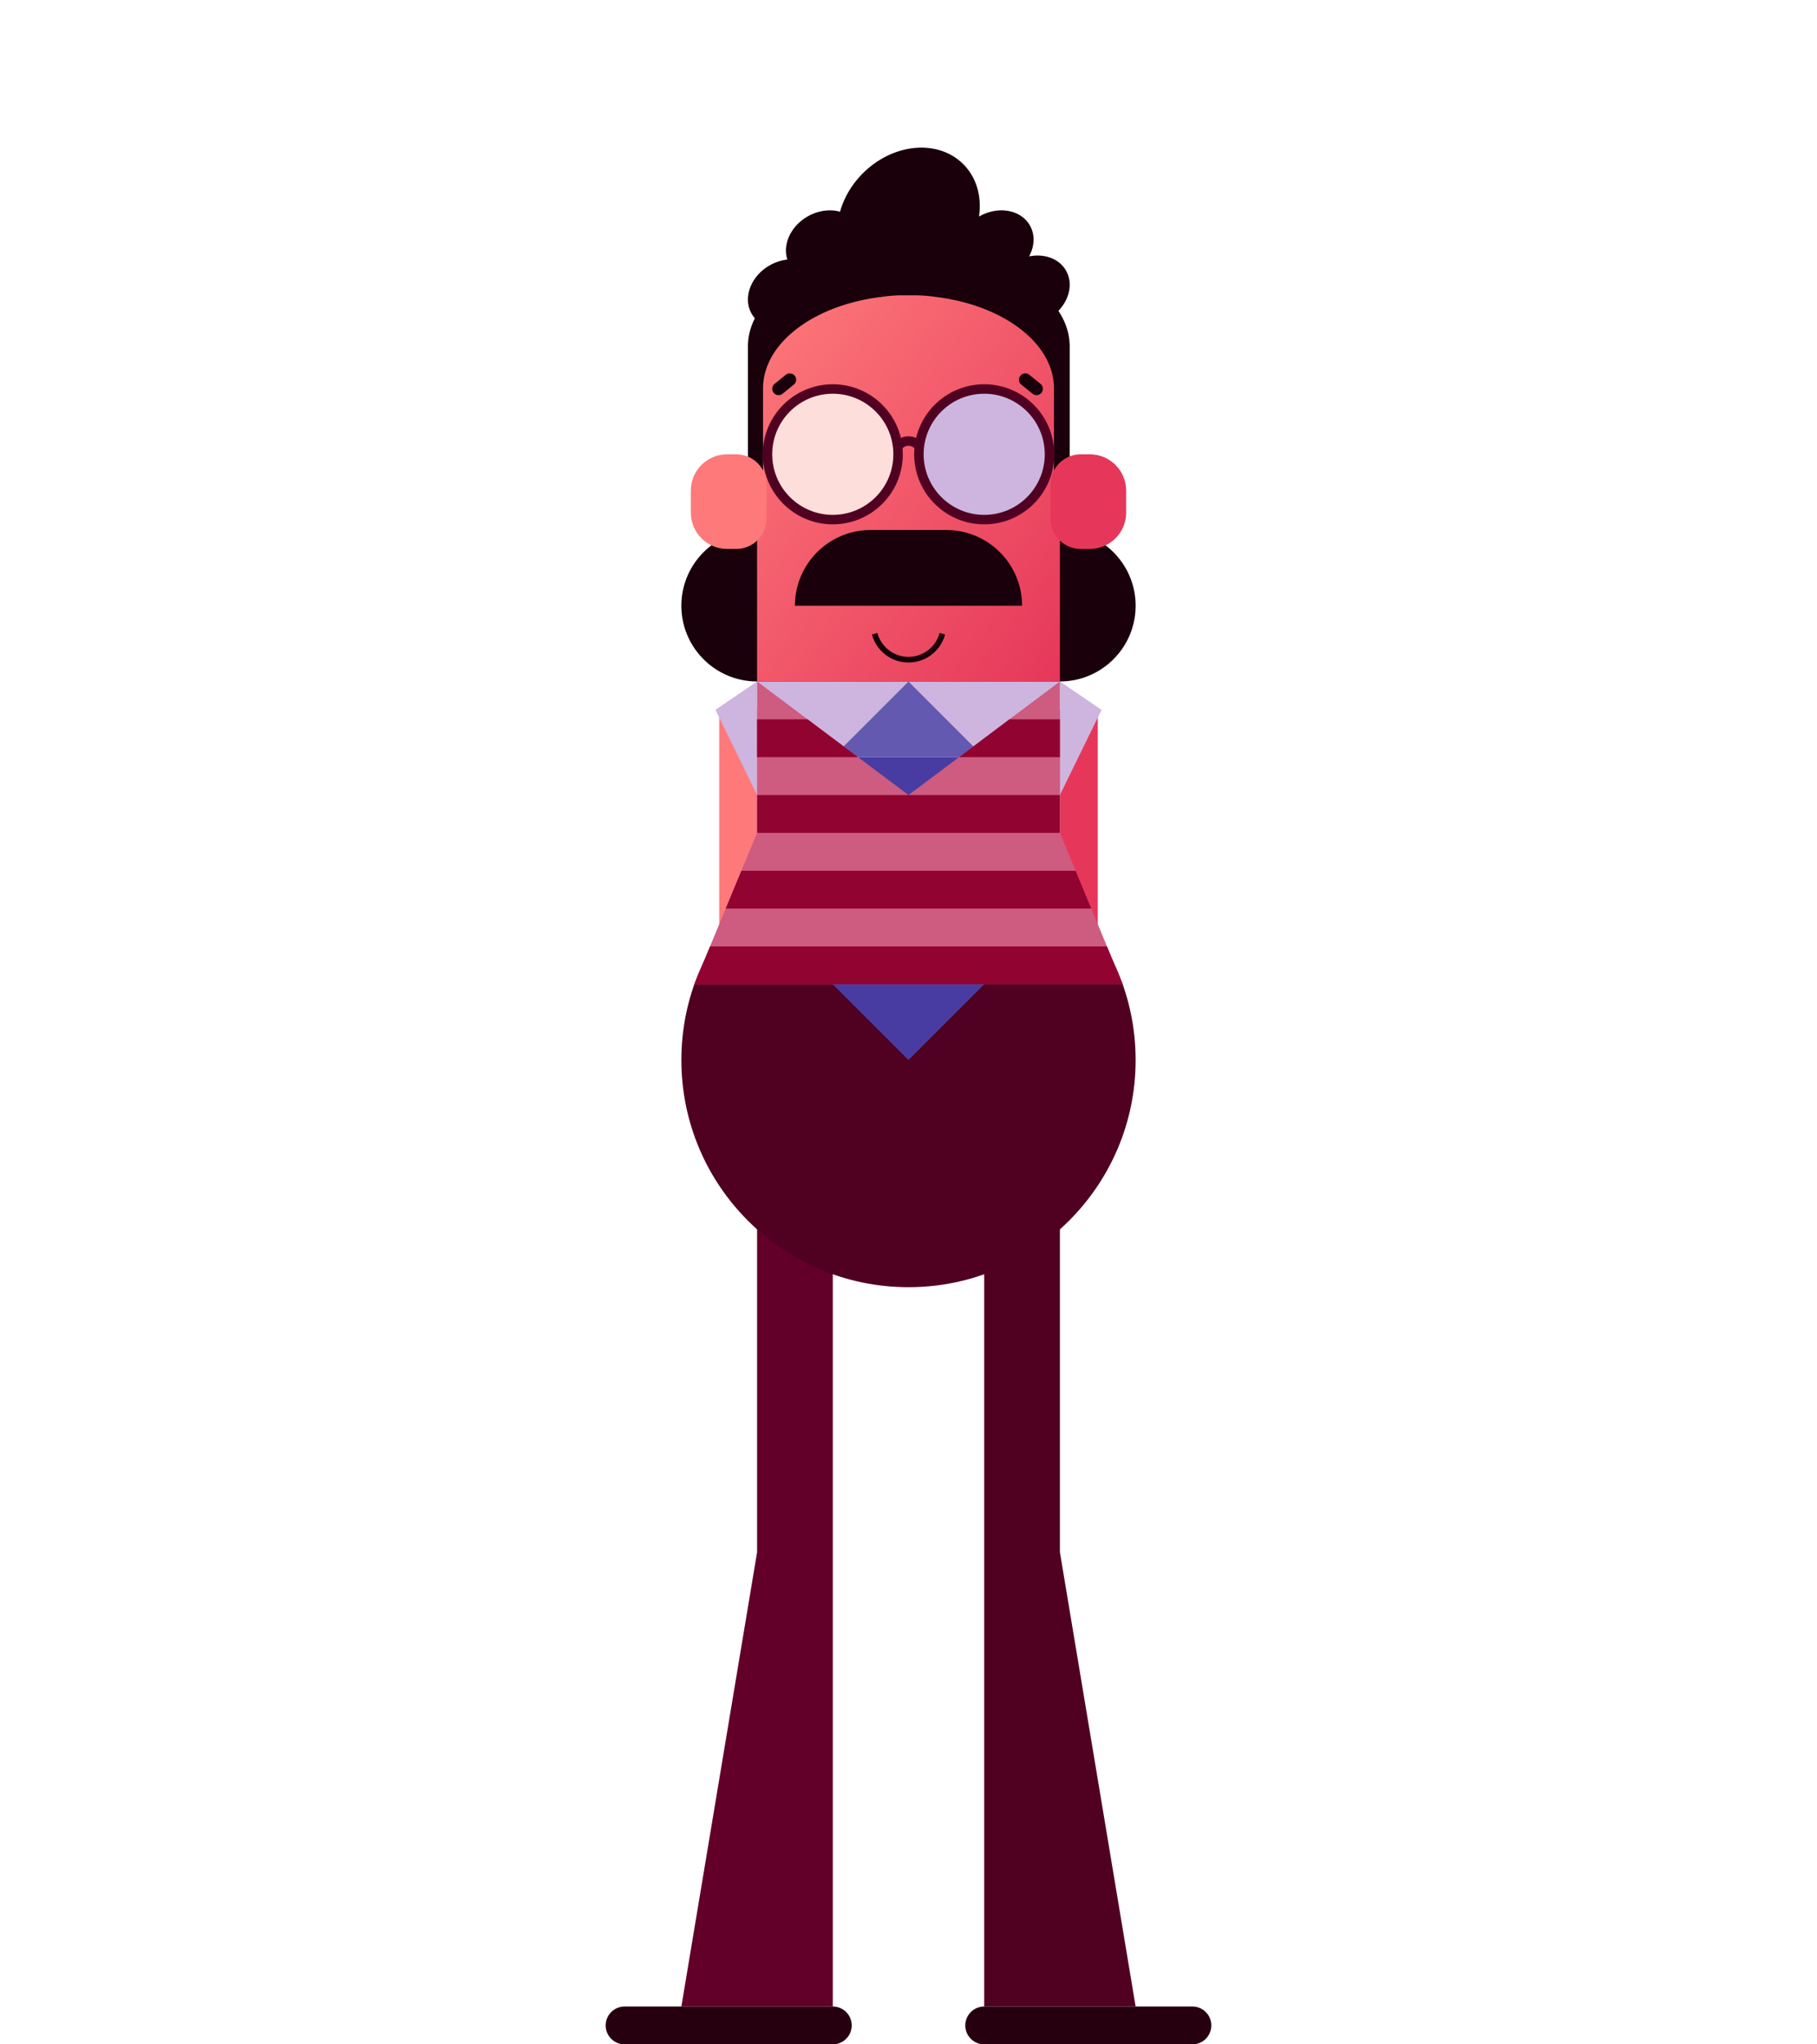
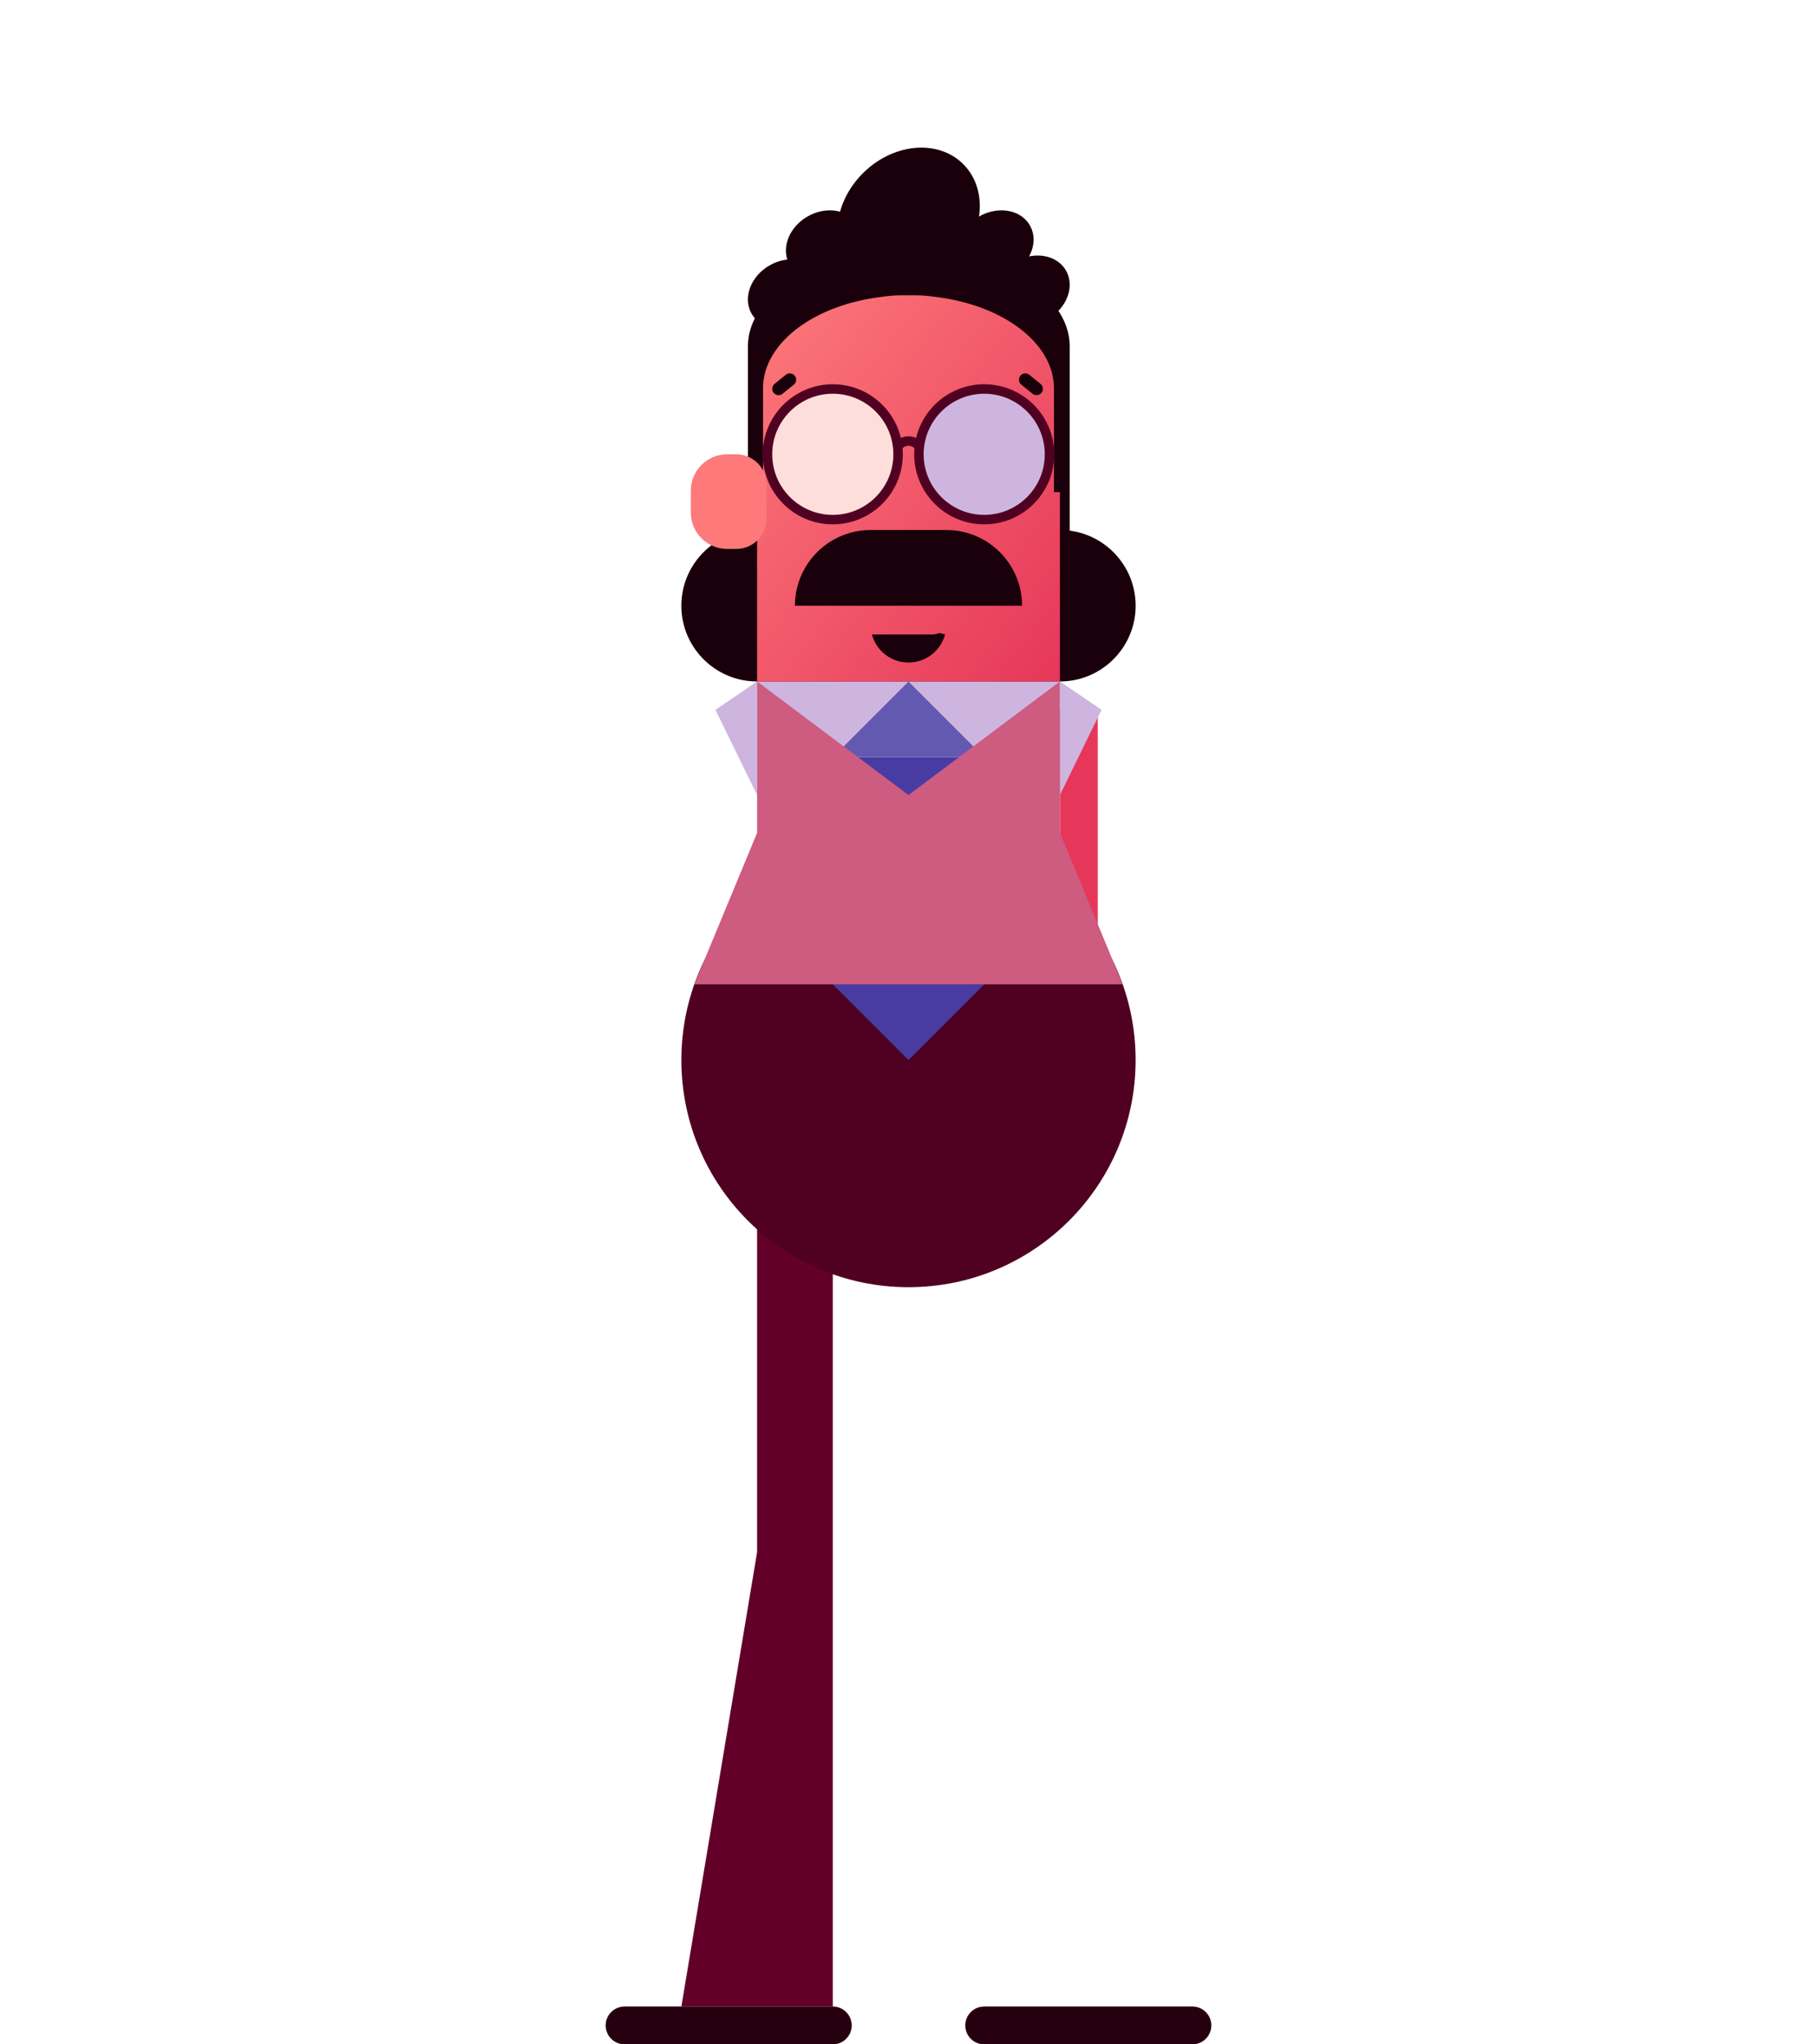
<svg xmlns="http://www.w3.org/2000/svg" xmlns:ns1="http://www.serif.com/" viewBox="0 0 960 1080" fill-rule="evenodd" clip-rule="evenodd" stroke-linejoin="round" stroke-miterlimit="1.414">
  <defs>
    <linearGradient id="gradientFace" x1="0%" y1="0%" x2="100%" y2="100%">
      <stop offset="0%" style="stop-color:#fd797a;stop-opacity:1" />
      <stop offset="100%" style="stop-color:#e6375a;stop-opacity:1" />
    </linearGradient>
  </defs>
-   <path fill="#500021" ns1:id="Leg 1" d="M560 640h-40v420h80l-40-240V640z" />
  <path fill="#630029" ns1:id="Leg 2" d="M440 640h-40v180l-40 240h80V640z" />
  <path fill="#270010" ns1:id="Shoe 1" d="M449.998 1070c0-5.519-4.48-10-10-10h-110c-5.52 0-10 4.481-10 10s4.48 10 10 10h110c5.52 0 10-4.481 10-10z" />
  <path fill="#270010" ns1:id="Shoe 2" d="M639.998 1070c0-5.519-4.48-10-10-10h-110c-5.519 0-10 4.481-10 10s4.481 10 10 10h110c5.52 0 10-4.481 10-10z" />
  <path fill="#e6375a" ns1:id="Arm 2" d="M580 375.002h-20v145.001h20z" />
  <path fill="#cdb5df" ns1:id="Shirt sleeve 2" d="M560 360v60l22-45-22-15z" />
-   <path fill="#fd797a" ns1:id="Arm 1" d="M380 375.002h20v145.001h-20z" />
  <path fill="#cdb5df" ns1:id="Shirt sleeve 1" d="M400 360v60l-22-45 22-15z" />
  <path fill="#cdb5df" ns1:id="Colar" d="M560 360l-40 40-40-40h80zm-80 0l-40 40-40-40h80z" />
  <path fill="#6459b1" ns1:id="Tie knot" d="M480 360l40 40h-80l40-40z" />
  <circle fill="#500021" ns1:id="Torso lower" cx="480" cy="640" r="120" transform="translate(0 -80)" />
  <path fill="#483ca2" ns1:id="Tie lower" d="M440 400h80v120l-40 40-40-40V400z" />
  <path fill="#ce5b80" ns1:id="Torso upper" d="M400 440v-80h160v80l33.161 80H366.839L400 440zm80-20l-80-60h160l-80 60z" />
-   <path fill="#910331" ns1:id="Torso upper stripes" d="M375.129 500h209.742l8.29 20H366.839l8.29-20zm201.451-20H383.42l8.29-20h176.58l8.29 20zM480 420h80v20H400v-20h80zm-26.667-20H400v-20h26.667l26.666 20zM560 400h-53.333l26.666-20H560v20z" />
  <path fill="#19000a" ns1:id="Hair back" d="M443.831 111.845c2.018-7.218 6.065-14.302 12.053-20.29 15.972-15.972 39.746-18.133 53.056-4.823 7.152 7.153 9.837 17.326 8.312 27.687l.042-.024c9.987-5.766 21.996-3.691 26.801 4.632 2.879 4.987 2.522 11.093-.375 16.426 7.947-1.621 15.795 1.093 19.457 7.437 3.815 6.607 1.949 15.178-3.979 21.316 3.85 5.817 5.967 12.158 5.967 18.794v97.331C584.806 282.868 600 299.673 600 320c0 22.077-17.923 40-40 40H400c-22.077 0-40-17.923-40-40 0-20.44 15.365-37.32 35.165-39.71V183c0-5.17 1.285-10.161 3.674-14.865a14.716 14.716 0 0 1-1.687-2.351c-4.805-8.322-.597-19.76 9.389-25.526 3.049-1.76 6.285-2.789 9.448-3.134-2.582-7.932 1.727-17.587 10.635-22.729 5.645-3.26 11.936-4.013 17.207-2.55z" />
  <path fill="url(#gradientFace)" ns1:id="Face" d="M403.137 260v-54.75c.001-24.065 26.995-44.121 62.623-48.405a73.932 73.932 0 0 1 11.165-.845h6.15c3.795 0 7.523.289 11.165.845 35.628 4.284 62.622 24.34 62.623 48.405V260H560v100H400V260h3.137z" />
-   <path fill="#19000a" ns1:id="Tache and chin" d="M460.681 335.176a20 20 0 0 0 38.638 0l-2.898-.776a17.001 17.001 0 0 1-32.842 0l-2.898.776zM540 320c0-22.077-17.923-40-40-40h-40c-22.077 0-40 17.923-40 40h120z" />
-   <path fill="#e6375a" ns1:id="Ear 2" d="M555 256c0-8.831 7.169-16 16-16h4.8c10.597 0 19.2 8.604 19.2 19.2v11.6c0 10.596-8.603 19.2-19.2 19.2H571c-8.831 0-16-7.169-16-16v-18z" />
+   <path fill="#19000a" ns1:id="Tache and chin" d="M460.681 335.176a20 20 0 0 0 38.638 0l-2.898-.776l-2.898.776zM540 320c0-22.077-17.923-40-40-40h-40c-22.077 0-40 17.923-40 40h120z" />
  <path fill="#fd797a" ns1:id="Ear 1" d="M405 256c0-8.831-7.169-16-16-16h-4.8c-10.597 0-19.2 8.604-19.2 19.2v11.6c0 10.596 8.603 19.2 19.2 19.2h4.8c8.831 0 16-7.169 16-16v-18z" />
  <path fill="#500021" ns1:id="Glasses nose bridge" d="M474 232.693c1.601-1.378 3.706-2.193 6-2.193s4.399.815 6 2.193V238h-1.989a4.458 4.458 0 0 0-4.011-2.5 4.458 4.458 0 0 0-4.011 2.5H474v-5.307z" />
  <circle fill="#500021" ns1:id="Glasses rim 2" cx="160" cy="240" r="40" transform="matrix(.925 0 0 .925 372 18)" />
  <circle fill="#cdb5df" ns1:id="Glasses glass 2" cx="160" cy="240" r="40" transform="matrix(.8 0 0 .8 392 48)" />
  <circle fill="#500021" ns1:id="Glasses rim 1" cx="160" cy="240" r="40" transform="matrix(.925 0 0 .925 292 18)" />
  <circle fill="#fededb" ns1:id="Glasses glass 1" cx="160" cy="240" r="40" transform="matrix(.8 0 0 .8 312 48)" />
  <path fill="#19000a" ns1:id="Eyebrows" d="M417.395 197.245l.08.004.08.005.08.008.08.01.08.01.08.013.08.015.077.017.08.02.077.02.078.022.077.025.076.026.076.028.075.03.075.033.074.033.073.036.073.037.07.039.072.042.07.042.069.045.068.047.067.049.066.05.065.052.064.054.063.055.062.058.06.06.06.06.058.064.057.065.055.066.053.067.052.07.05.07.047.07.046.071.043.073.041.073.04.074.037.074.035.075.035.076.031.077.03.077.027.077.026.078.023.077.022.08.02.078.017.08.016.079.014.08.012.08.01.08.008.08.005.081.004.08.003.082v.08l-.002.081-.003.08-.006.08-.007.08-.01.08-.01.08-.014.08-.015.08-.016.077-.02.079-.02.077-.024.078-.024.077-.026.077-.028.075-.03.076-.031.075-.035.073-.035.074-.038.072-.04.073-.04.07-.043.07-.045.069-.047.068-.048.067-.05.066-.052.065-.055.064-.056.063-.057.062-.06.06-.06.06-.063.057-.065.057-.067.056-5.932 4.806-.068.054-.07.052-.069.05-.07.047-.072.045-.073.044-.072.041-.074.04-.075.038-.075.035-.075.033-.077.032-.077.03-.077.027-.077.025-.08.024-.078.022-.08.02-.078.018-.08.015-.08.014-.08.011-.08.01-.08.008-.082.007-.08.004-.08.002h-.08l-.081-.002-.081-.003-.08-.006-.08-.007-.08-.01-.08-.01-.079-.014-.08-.015-.077-.017-.08-.02-.078-.02-.077-.022-.077-.025-.077-.026-.075-.028-.076-.03-.074-.032-.074-.034-.073-.036-.073-.037-.071-.039-.071-.042-.07-.042-.069-.045-.069-.047-.067-.049-.066-.05-.065-.052-.063-.054-.064-.055-.062-.058-.06-.06-.059-.06-.058-.064-.057-.065-.055-.066-.053-.067-.052-.07-.05-.07-.047-.07-.046-.071-.044-.073-.04-.073-.04-.073-.038-.075-.035-.075-.034-.076-.031-.077-.03-.076-.027-.078-.026-.078-.024-.077-.021-.08-.02-.078-.017-.08-.016-.079-.014-.08-.012-.08-.01-.08-.008-.08-.006-.081-.004-.08-.002-.082-.001-.08.002-.081.004-.08.006-.08.007-.08.01-.08.01-.08.014-.08.015-.08.016-.077.019-.079.02-.077.024-.078.024-.077.027-.076.028-.076.03-.076.031-.075.034-.073.036-.074.038-.072.039-.072.04-.07.044-.07.045-.07.047-.068.048-.066.05-.067.052-.065.054-.064.056-.063.058-.062.06-.06.06-.06.063-.057.065-.057.067-.056 5.932-4.806.068-.054.069-.052.07-.049.07-.047.071-.046.073-.043.073-.042.074-.04.075-.038.075-.035.075-.033.076-.032.078-.03.076-.027.078-.025.079-.024.078-.022.08-.02.079-.018.08-.015.08-.013.08-.012.08-.01.08-.008.081-.007.08-.004.08-.002h.08l.082.002zM541.606 197.245l-.08.004-.08.005-.08.008-.08.01-.08.01-.08.013-.08.015-.077.017-.08.02-.077.02-.078.022-.077.025-.076.026-.076.028-.075.03-.075.033-.074.033-.073.036-.073.037-.07.039-.072.042-.07.042-.069.045-.068.047-.067.049-.066.05-.065.052-.064.054-.063.055-.062.058-.06.06-.06.06-.058.064-.057.065-.055.066-.053.067-.052.07-.05.07-.047.07-.046.071-.043.073-.041.073-.04.074-.037.074-.035.075-.035.076-.031.077-.03.077-.027.077-.026.078-.023.077-.022.08-.02.078-.017.08-.016.079-.014.08-.012.08-.01.08-.008.08-.005.081-.004.08-.003.082v.08l.002.081.003.08.006.08.007.08.01.08.01.08.014.08.015.08.016.077.02.079.02.077.024.078.024.077.026.077.028.075.03.076.031.075.035.073.035.074.038.072.04.073.04.07.043.07.045.069.047.068.048.067.05.066.052.065.055.064.056.063.057.062.06.06.06.06.063.057.065.057.067.056 5.932 4.806.068.054.07.052.069.05.07.047.072.045.073.044.072.041.074.04.075.038.075.035.075.033.077.032.077.03.077.027.077.025.08.024.078.022.08.02.078.018.08.015.08.014.08.011.08.01.08.008.082.007.08.004.08.002h.08l.081-.002.081-.003.08-.006.08-.007.08-.01.08-.01.079-.014.08-.015.077-.017.08-.02.078-.02.077-.022.077-.025.077-.026.075-.028.076-.03.074-.032.074-.034.073-.036.073-.037.071-.039.071-.042.07-.042.069-.045.069-.047.067-.049.066-.05.065-.052.063-.054.064-.055.062-.058.06-.06.059-.06.058-.064.057-.065.055-.066.053-.067.052-.07.05-.07.047-.07.046-.071.044-.073.04-.073.04-.073.038-.075.035-.075.034-.076.031-.077.03-.076.027-.078.026-.078.024-.077.021-.08.02-.078.017-.08.016-.079.014-.08.012-.08.01-.08.008-.08.006-.081.004-.08.002-.082.001-.08-.002-.081-.004-.08-.006-.08-.007-.08-.01-.08-.01-.08-.014-.08-.015-.08-.016-.077-.019-.079-.02-.077-.024-.078-.024-.077-.027-.076-.028-.076-.03-.076-.031-.075-.034-.073-.036-.074-.038-.072-.039-.072-.04-.07-.044-.07-.045-.07-.047-.068-.048-.066-.05-.067-.052-.065-.054-.064-.056-.063-.058-.062-.06-.06-.06-.06-.063-.057-.065-.057-.067-.056-5.932-4.806-.068-.054-.069-.052-.07-.049-.07-.047-.071-.046-.073-.043-.073-.042-.074-.04-.075-.038-.075-.035-.075-.033-.076-.032-.078-.03-.076-.027-.078-.025-.079-.024-.078-.022-.08-.02-.079-.018-.08-.015-.08-.013-.08-.012-.08-.01-.08-.008-.081-.007-.08-.004-.08-.002h-.08l-.082.002z" />
</svg>